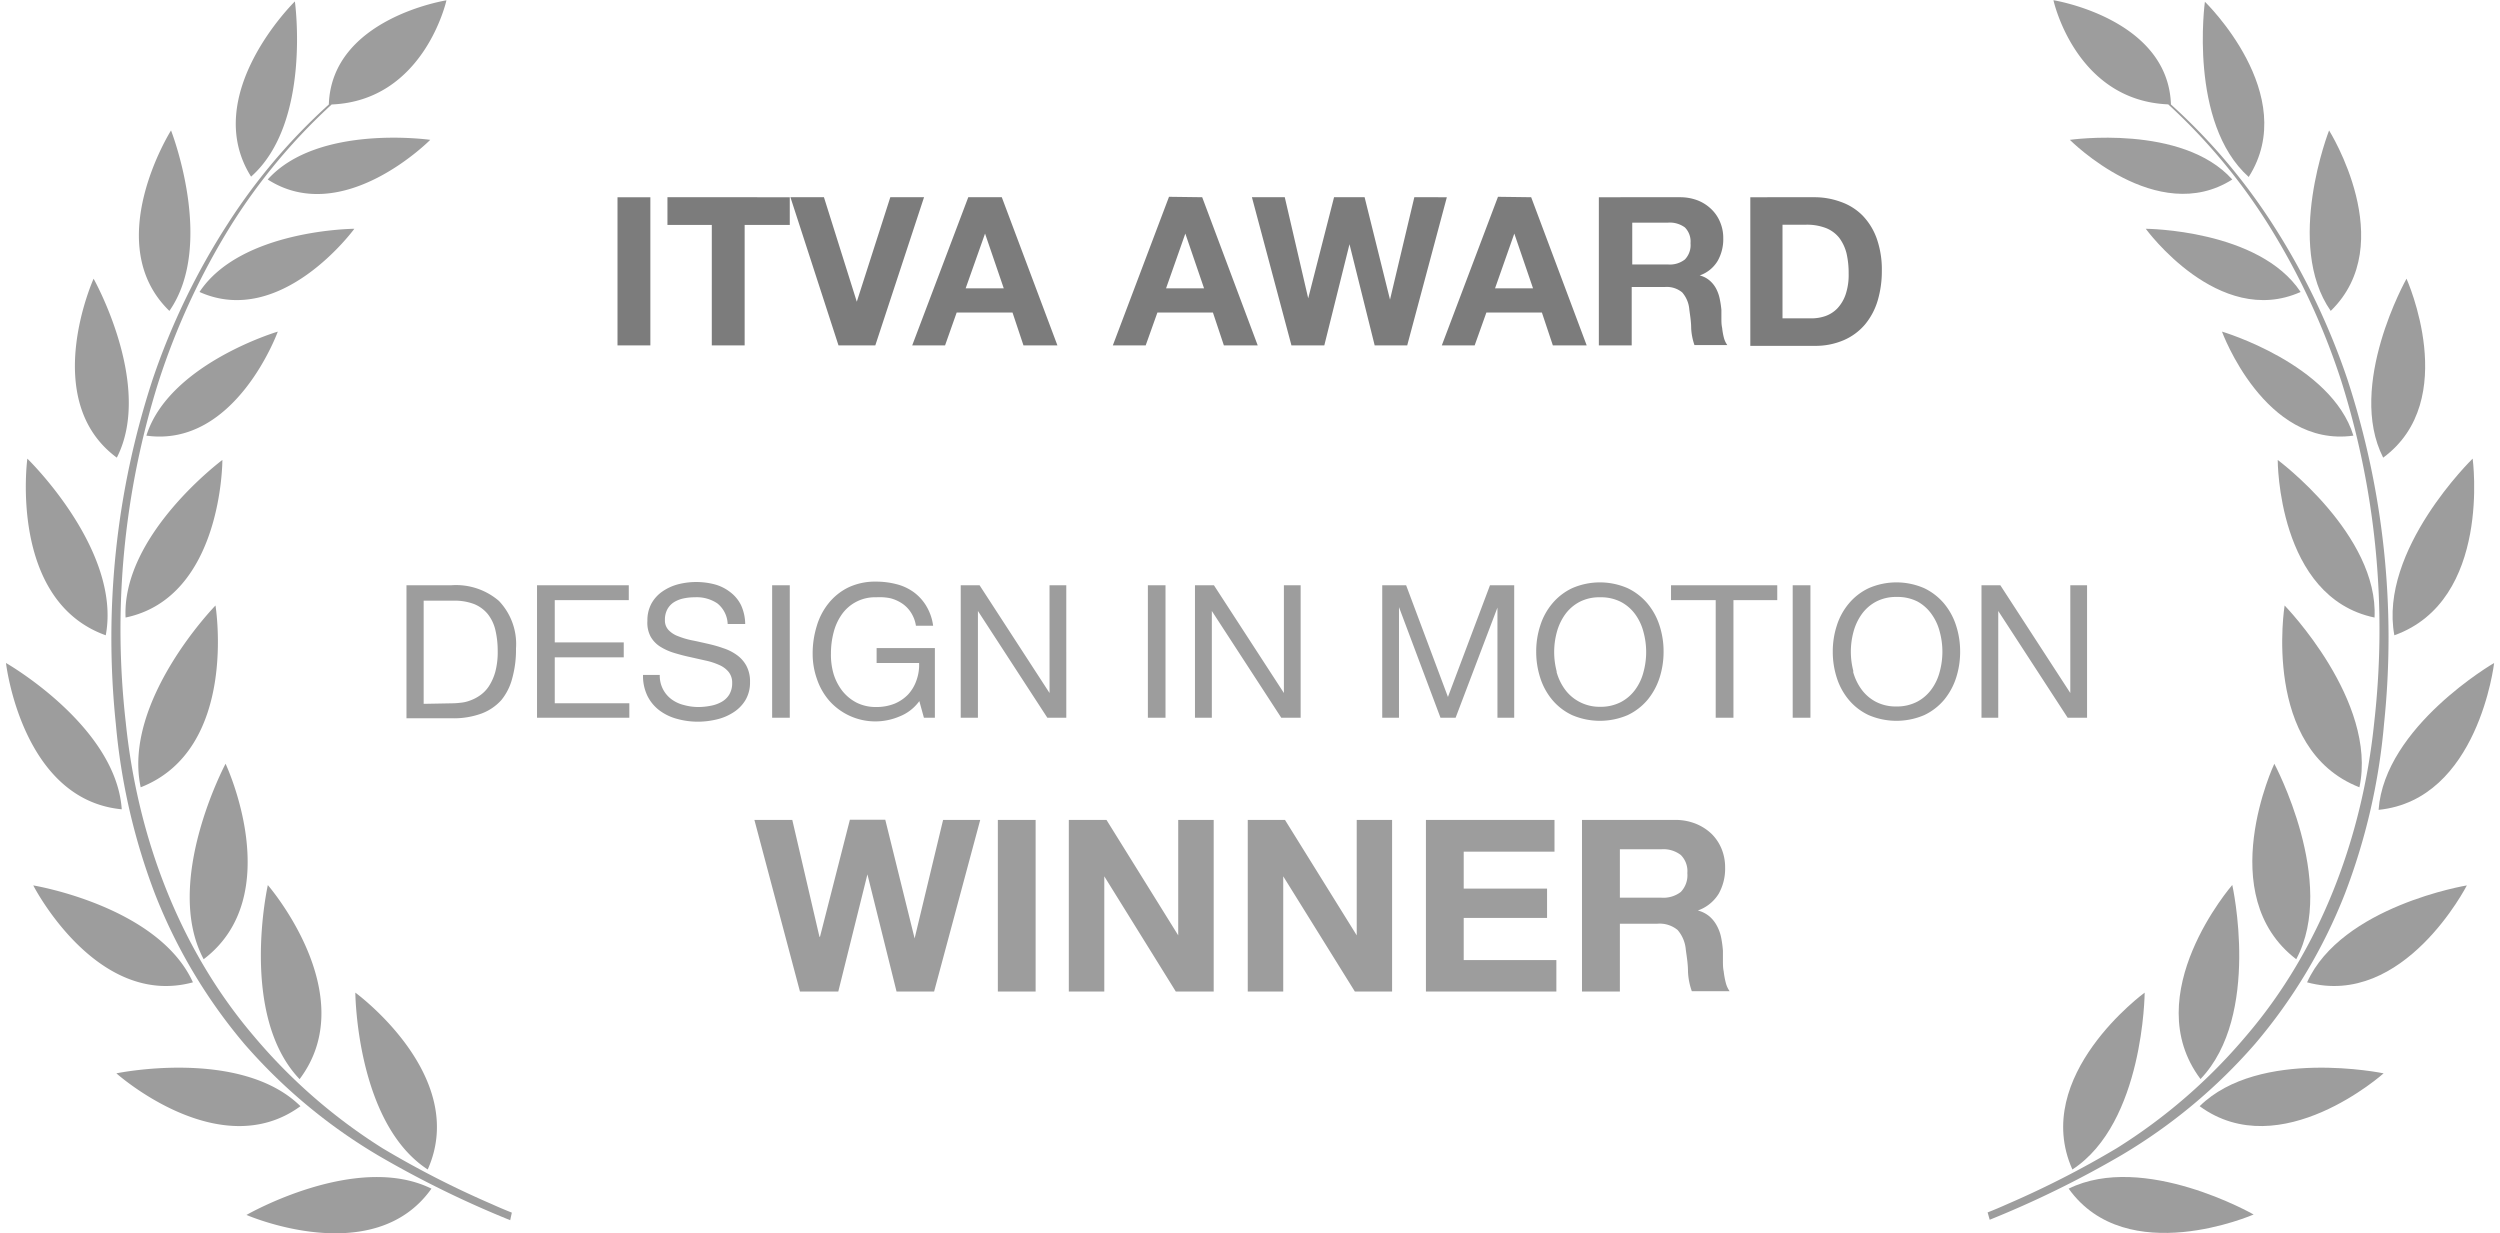
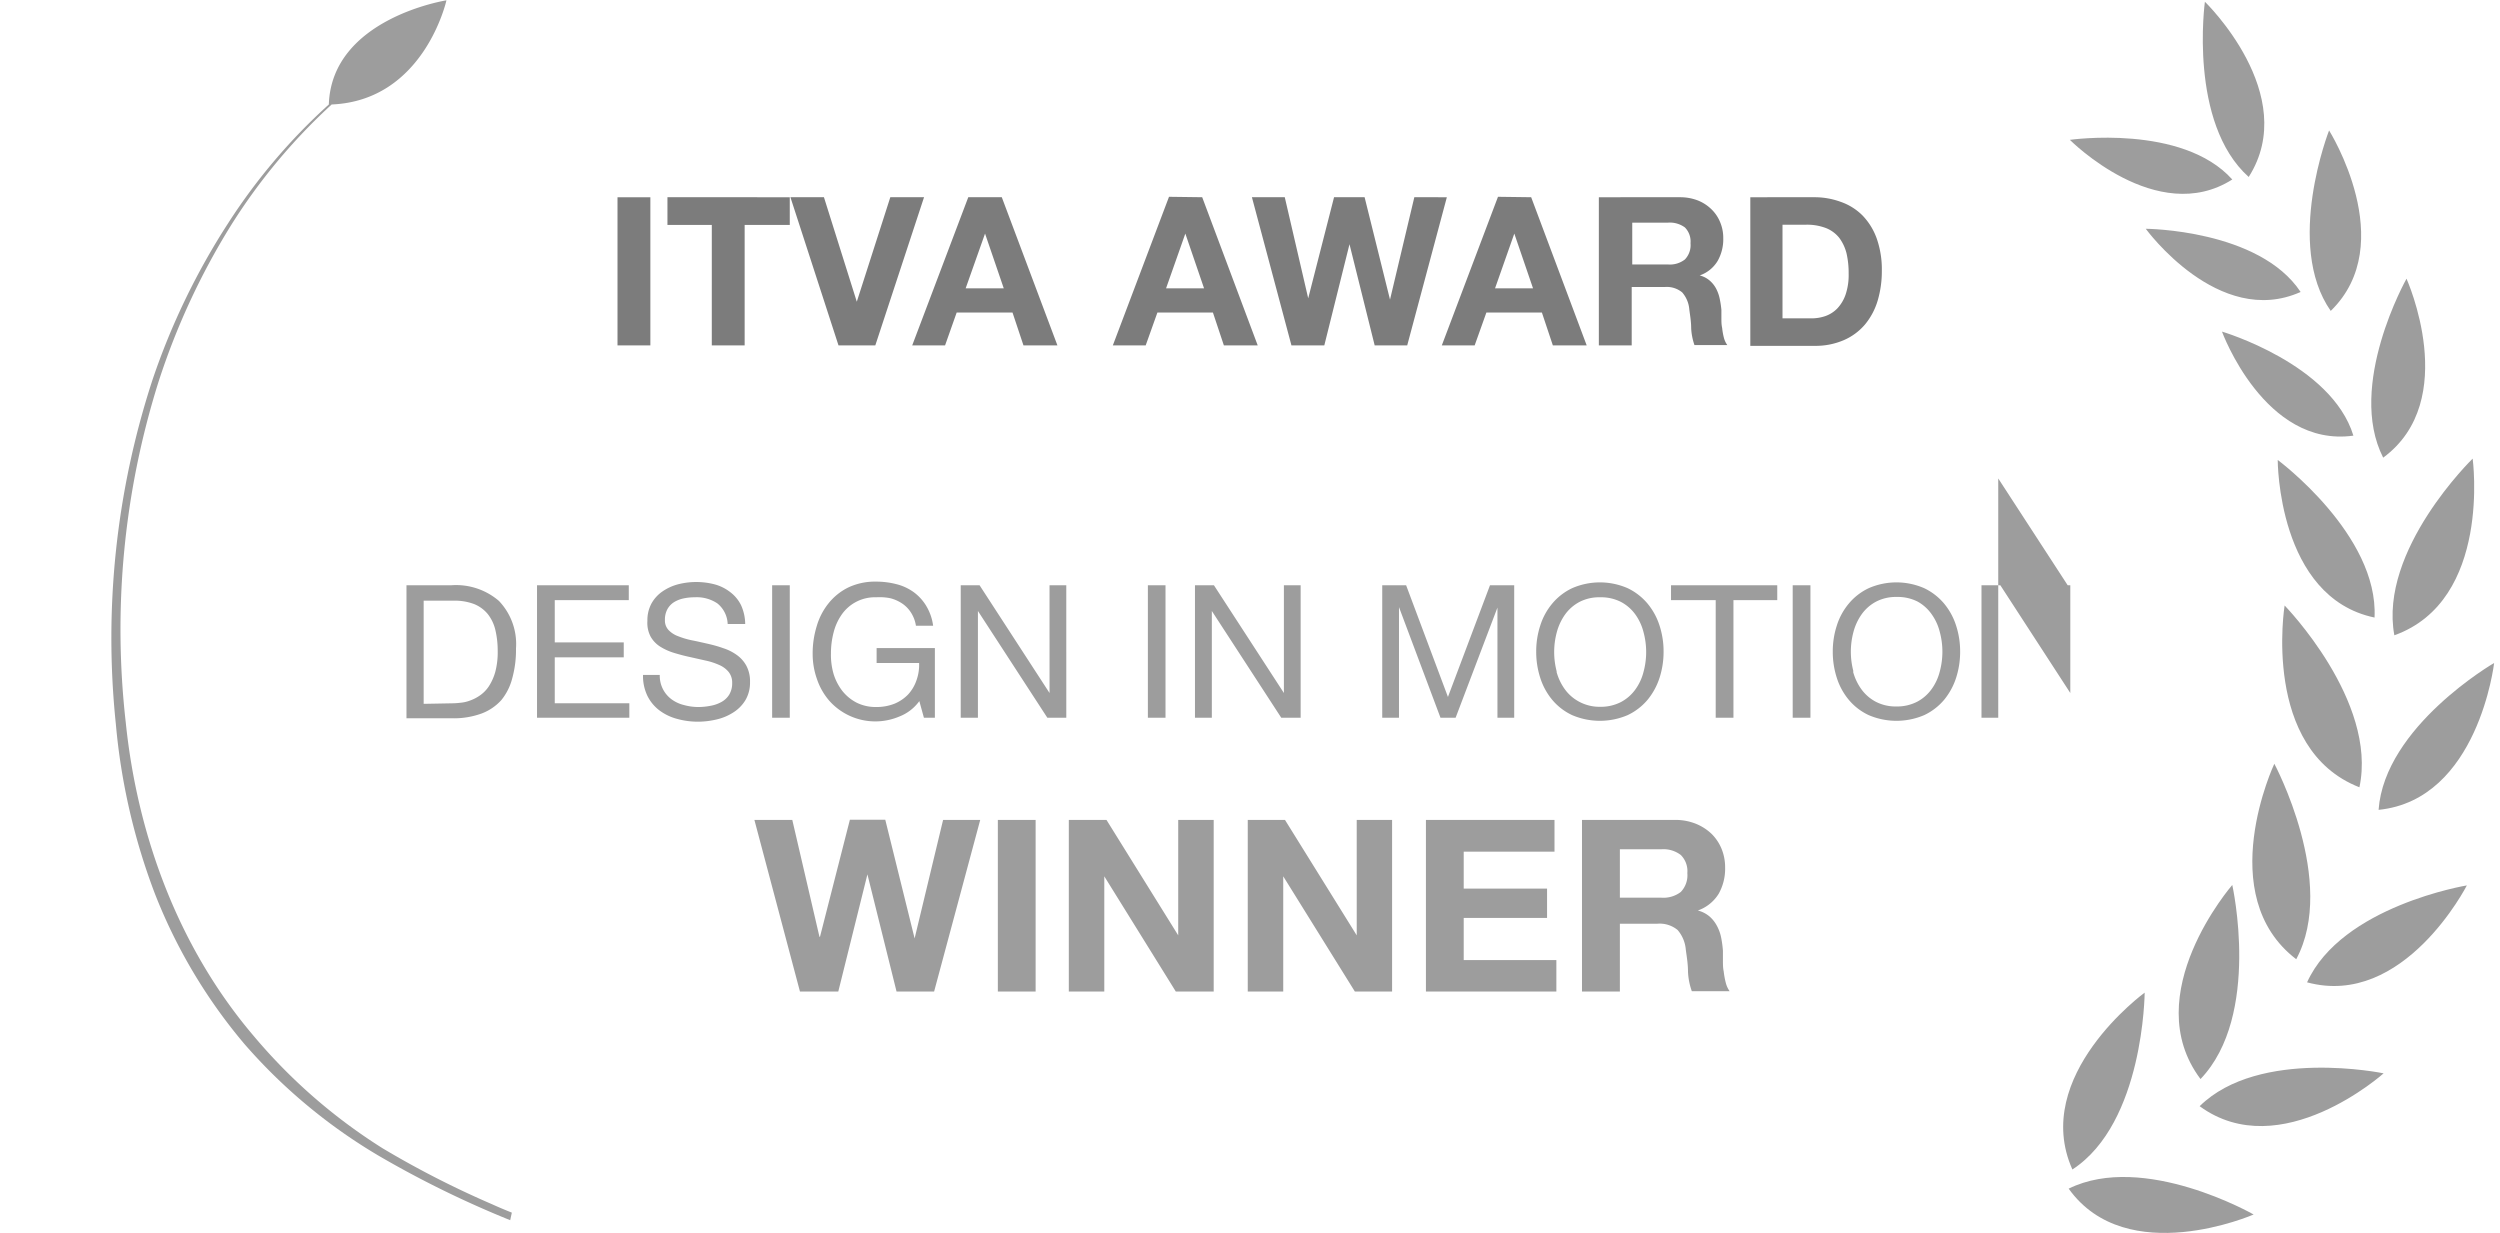
<svg xmlns="http://www.w3.org/2000/svg" id="Ebene_1" data-name="Ebene 1" viewBox="0 0 227.19 112.62" width="150" height="74">
  <defs>
    <style>.cls-1{fill:#7c7c7c}.cls-2{fill:#9d9d9d}</style>
  </defs>
  <title>itva award</title>
  <path class="cls-1" d="M60.27 19.47V33h-3V19.47zM61.83 22v-2.53H73V22h-4.12v11h-3V22zm15.62 11l-4.39-13.53h3.06l3 9.54 3.06-9.54h3.08L80.81 33zm14.91-13.53L97.44 33h-3.1l-1-3h-5.1l-1.06 3h-3l5.12-13.53zm.18 8.32l-1.71-5-1.77 5zm18.12-8.32L115.73 33h-3.09l-1-3h-5.07l-1.07 3h-3l5.13-13.57zm.17 8.32l-1.71-5-1.76 5zM126.41 33l-2.3-9.24-2.3 9.24h-3l-3.61-13.53h3l2.14 9.23 2.36-9.23h2.79l2.32 9.35 2.22-9.35H133L129.38 33zm14.29-13.53L145.77 33h-3.09l-1-3h-5.07l-1.07 3h-3l5.13-13.57zm.17 8.32l-1.71-5-1.76 5zm13.4-8.32a4.48 4.48 0 0 1 1.64.29 3.75 3.75 0 0 1 1.25.81 3.42 3.42 0 0 1 .8 1.19 3.67 3.67 0 0 1 .28 1.45 4 4 0 0 1-.51 2.07 3.08 3.08 0 0 1-1.64 1.33 2.25 2.25 0 0 1 .91.47 2.51 2.51 0 0 1 .59.74 3.49 3.49 0 0 1 .33.94 8.81 8.81 0 0 1 .15 1v.75c0 .3 0 .59.07.9a5.71 5.71 0 0 0 .15.86 2 2 0 0 0 .32.7h-3a5.54 5.54 0 0 1-.3-1.54c0-.6-.1-1.17-.17-1.71a2.69 2.69 0 0 0-.65-1.56 2.2 2.2 0 0 0-1.61-.49h-3V33h-3V19.47zm-1.07 6.14a2.22 2.22 0 0 0 1.54-.46 1.89 1.89 0 0 0 .51-1.48 1.83 1.83 0 0 0-.51-1.44 2.32 2.32 0 0 0-1.54-.44h-3.27v3.82zm13.32-6.14a6.91 6.91 0 0 1 2.44.42 5.23 5.23 0 0 1 2 1.25 5.87 5.87 0 0 1 1.29 2.09 8.49 8.49 0 0 1 .47 2.95 9.43 9.43 0 0 1-.38 2.73 6.18 6.18 0 0 1-1.15 2.17 5.29 5.29 0 0 1-1.92 1.43 6.49 6.49 0 0 1-2.71.53h-5.85V19.47zm-.21 11.06a3.87 3.87 0 0 0 1.26-.21 2.85 2.85 0 0 0 1.08-.69 3.52 3.52 0 0 0 .76-1.27 5.56 5.56 0 0 0 .28-1.9 8.09 8.09 0 0 0-.19-1.85 4 4 0 0 0-.66-1.42 2.92 2.92 0 0 0-1.21-.9 4.8 4.8 0 0 0-1.85-.31h-2.13v8.55z" transform="translate(-1.43 -1.46)" />
-   <path class="cls-2" d="M82.75 92l-2.66-10.7L77.43 92h-3.5l-4.16-15.67h3.46L75.71 87h.05l2.73-10.69h3.23l2.68 10.84L87 76.33h3.39L86.18 92zm12.7-15.67V92H92V76.33zm6.47 0l6.55 10.54V76.33h3.24V92h-3.46l-6.53-10.52V92h-3.24V76.33zm16.3 0l6.55 10.54V76.33H128V92h-3.4l-6.54-10.52V92h-3.24V76.33zm24.61 0v2.9h-8.29v3.37h7.61v2.68h-7.61v3.85H143V92h-11.91V76.33zm10.98 0a5 5 0 0 1 1.9.34 4.56 4.56 0 0 1 1.46.93 4.12 4.12 0 0 1 .92 1.38 4.45 4.45 0 0 1 .32 1.68 4.69 4.69 0 0 1-.58 2.4 3.65 3.65 0 0 1-1.91 1.54 2.72 2.72 0 0 1 1.06.54 3 3 0 0 1 .68.86 3.81 3.81 0 0 1 .39 1.09 9.71 9.71 0 0 1 .16 1.19v.88c0 .34 0 .68.07 1a7.41 7.41 0 0 0 .18 1 2.32 2.32 0 0 0 .36.81h-3.45a6 6 0 0 1-.35-1.79c0-.68-.11-1.34-.2-2a3.13 3.13 0 0 0-.75-1.8 2.57 2.57 0 0 0-1.87-.57h-3.4V92h-3.46V76.33zm-1.23 7.1a2.61 2.61 0 0 0 1.78-.52 2.2 2.2 0 0 0 .6-1.72 2.08 2.08 0 0 0-.6-1.66 2.61 2.61 0 0 0-1.78-.52h-3.78v4.42zM42.12 54.9a6 6 0 0 1 4.32 1.43A5.7 5.7 0 0 1 48 60.68a9.7 9.7 0 0 1-.34 2.71 5.19 5.19 0 0 1-1 2 4.59 4.59 0 0 1-1.82 1.23 7.37 7.37 0 0 1-2.62.43H38V54.9zm.13 10.78a6.39 6.39 0 0 0 .68-.05 3.2 3.2 0 0 0 .87-.2 3.76 3.76 0 0 0 .91-.47 3.06 3.06 0 0 0 .81-.83 4.76 4.76 0 0 0 .59-1.32 7 7 0 0 0 .22-1.91 8.27 8.27 0 0 0-.21-1.9 3.73 3.73 0 0 0-.69-1.46 3.14 3.14 0 0 0-1.25-.92 5 5 0 0 0-1.89-.31h-2.72v9.42zM58.3 54.9v1.36h-6.76v3.86h6.3v1.36h-6.3v4.2h6.81V67h-8.43V54.9zm8.09 1.66a3.38 3.38 0 0 0-2.07-.56 4.78 4.78 0 0 0-1 .1 2.74 2.74 0 0 0-.88.34 1.78 1.78 0 0 0-.61.64 2 2 0 0 0-.23 1 1.26 1.26 0 0 0 .33.91 2.28 2.28 0 0 0 .89.57 7.15 7.15 0 0 0 1.25.37c.46.09.93.2 1.42.31s1 .25 1.41.4a4.43 4.43 0 0 1 1.25.62 2.92 2.92 0 0 1 .89 1 3 3 0 0 1 .33 1.49 3.13 3.13 0 0 1-.43 1.66 3.43 3.43 0 0 1-1.12 1.12 4.79 4.79 0 0 1-1.52.63 7.4 7.4 0 0 1-1.67.2 7.09 7.09 0 0 1-1.93-.26 4.66 4.66 0 0 1-1.6-.77A3.74 3.74 0 0 1 60 65a4.17 4.17 0 0 1-.4-1.91h1.53a2.66 2.66 0 0 0 1.08 2.23 3.17 3.17 0 0 0 1.13.52 4.91 4.91 0 0 0 1.33.18 5.76 5.76 0 0 0 1.09-.11 3.2 3.2 0 0 0 1-.35 1.9 1.9 0 0 0 .71-.67 2 2 0 0 0 .27-1.08 1.53 1.53 0 0 0-.33-1 2.26 2.26 0 0 0-.88-.64 6.11 6.11 0 0 0-1.25-.4l-1.42-.32c-.48-.1-.95-.23-1.42-.37a5.28 5.28 0 0 1-1.25-.56 2.61 2.61 0 0 1-.88-.9 2.67 2.67 0 0 1-.31-1.46 3.22 3.22 0 0 1 .37-1.59 3.27 3.27 0 0 1 1-1.1 4.54 4.54 0 0 1 1.41-.65 6.67 6.67 0 0 1 3.36 0 4 4 0 0 1 1.41.7 3.34 3.34 0 0 1 1 1.2 4.24 4.24 0 0 1 .38 1.72h-1.6a2.54 2.54 0 0 0-.94-1.88zM73 54.9V67h-1.61V54.9zm10 11.99a5.62 5.62 0 0 1-6.38-1.43 5.9 5.9 0 0 1-1.14-2 6.84 6.84 0 0 1-.39-2.29 8.42 8.42 0 0 1 .37-2.53 6 6 0 0 1 1.09-2.1 5.31 5.31 0 0 1 1.8-1.44 5.7 5.7 0 0 1 2.52-.53 7.4 7.4 0 0 1 1.86.23 4.6 4.6 0 0 1 1.57.72 4.31 4.31 0 0 1 1.15 1.25 4.66 4.66 0 0 1 .64 1.83h-1.57a3.06 3.06 0 0 0-.45-1.2 2.81 2.81 0 0 0-.79-.82 3.54 3.54 0 0 0-1.08-.49 4.9 4.9 0 0 0-1.29-.09 3.7 3.7 0 0 0-3.19 1.61 5 5 0 0 0-.72 1.61 7.55 7.55 0 0 0-.24 1.9A6.24 6.24 0 0 0 77 63a4.85 4.85 0 0 0 .8 1.55 4 4 0 0 0 1.3 1.07 3.9 3.9 0 0 0 1.79.4 4.43 4.43 0 0 0 1.69-.31 3.68 3.68 0 0 0 1.23-.84 3.64 3.64 0 0 0 .75-1.26 4.19 4.19 0 0 0 .25-1.61h-3.88v-1.36h5.32V67h-1l-.42-1.52A4.06 4.06 0 0 1 83 66.89zm7.33-11.99l6.39 9.84V54.9h1.53V67h-1.73l-6.34-9.75V67h-1.57V54.9zm16.98 0V67h-1.61V54.9zm4.42 0l6.39 9.84V54.9h1.53V67h-1.77l-6.34-9.75V67H110V54.9zm17.55 0l3.82 10.2 3.84-10.2h2.21V67h-1.53V56.94L133.8 67h-1.38l-3.79-10.1V67h-1.53V54.9zm12.25 3.68a5.85 5.85 0 0 1 1.09-2 5.31 5.31 0 0 1 1.82-1.41 6.33 6.33 0 0 1 5.07 0 5.41 5.41 0 0 1 1.82 1.41 6 6 0 0 1 1.09 2 7.61 7.61 0 0 1 .37 2.39 7.7 7.7 0 0 1-.37 2.39 6.12 6.12 0 0 1-1.09 2 5.38 5.38 0 0 1-1.82 1.4 6.44 6.44 0 0 1-5.07 0 5.28 5.28 0 0 1-1.82-1.4 5.94 5.94 0 0 1-1.09-2 7.7 7.7 0 0 1-.37-2.39 7.61 7.61 0 0 1 .37-2.39zm1.48 4.2a4.9 4.9 0 0 0 .75 1.6 3.83 3.83 0 0 0 1.31 1.15A3.92 3.92 0 0 0 147 66a4 4 0 0 0 1.91-.44 3.83 3.83 0 0 0 1.31-1.15 4.69 4.69 0 0 0 .74-1.6 6.95 6.95 0 0 0 0-3.62 4.74 4.74 0 0 0-.74-1.61 3.83 3.83 0 0 0-1.31-1.15A4 4 0 0 0 147 56a3.92 3.92 0 0 0-1.9.43 3.83 3.83 0 0 0-1.31 1.15 5 5 0 0 0-.75 1.61 6.95 6.95 0 0 0 0 3.62zm10.46-6.52V54.9h9.7v1.36h-4V67h-1.62V56.26zm12.73-1.36V67h-1.62V54.9zm2.41 3.68a5.85 5.85 0 0 1 1.09-2 5.31 5.31 0 0 1 1.82-1.41 6.33 6.33 0 0 1 5.07 0 5.41 5.41 0 0 1 1.82 1.41 6 6 0 0 1 1.09 2 7.61 7.61 0 0 1 .37 2.39 7.7 7.7 0 0 1-.37 2.39 6.12 6.12 0 0 1-1.09 2 5.38 5.38 0 0 1-1.82 1.4 6.44 6.44 0 0 1-5.07 0 5.28 5.28 0 0 1-1.82-1.4 5.94 5.94 0 0 1-1.09-2 7.7 7.7 0 0 1-.37-2.39 7.61 7.61 0 0 1 .37-2.39zm1.48 4.2a4.9 4.9 0 0 0 .75 1.6 3.83 3.83 0 0 0 1.31 1.15 3.92 3.92 0 0 0 1.9.44 4 4 0 0 0 1.91-.44 3.83 3.83 0 0 0 1.31-1.15 4.69 4.69 0 0 0 .74-1.6 6.95 6.95 0 0 0 0-3.62 4.74 4.74 0 0 0-.74-1.61A3.83 3.83 0 0 0 176 56.4a4 4 0 0 0-1.91-.43 3.92 3.92 0 0 0-1.9.43 3.83 3.83 0 0 0-1.31 1.15 5 5 0 0 0-.75 1.61 6.95 6.95 0 0 0 0 3.62zm13.45-7.88l6.39 9.84V54.9h1.53V67h-1.77l-6.34-9.75V67h-1.53V54.9z" transform="translate(-1.43 -1.46)" />
+   <path class="cls-2" d="M82.75 92l-2.66-10.7L77.43 92h-3.5l-4.16-15.67h3.46L75.71 87h.05l2.73-10.69h3.23l2.68 10.84L87 76.33h3.39L86.18 92zm12.7-15.67V92H92V76.33zm6.47 0l6.55 10.54V76.33h3.24V92h-3.46l-6.53-10.52V92h-3.24V76.33zm16.3 0l6.55 10.54V76.33H128V92h-3.4l-6.54-10.52V92h-3.24V76.33zm24.61 0v2.9h-8.29v3.37h7.61v2.68h-7.61v3.85H143V92h-11.91V76.33zm10.98 0a5 5 0 0 1 1.9.34 4.56 4.56 0 0 1 1.46.93 4.12 4.12 0 0 1 .92 1.38 4.45 4.45 0 0 1 .32 1.68 4.69 4.69 0 0 1-.58 2.4 3.65 3.65 0 0 1-1.91 1.54 2.72 2.72 0 0 1 1.06.54 3 3 0 0 1 .68.86 3.81 3.81 0 0 1 .39 1.09 9.71 9.71 0 0 1 .16 1.19v.88c0 .34 0 .68.07 1a7.41 7.41 0 0 0 .18 1 2.32 2.32 0 0 0 .36.81h-3.45a6 6 0 0 1-.35-1.79c0-.68-.11-1.34-.2-2a3.13 3.13 0 0 0-.75-1.8 2.57 2.57 0 0 0-1.87-.57h-3.4V92h-3.46V76.33zm-1.23 7.1a2.61 2.61 0 0 0 1.78-.52 2.2 2.2 0 0 0 .6-1.72 2.08 2.08 0 0 0-.6-1.66 2.61 2.61 0 0 0-1.78-.52h-3.78v4.42zM42.12 54.9a6 6 0 0 1 4.32 1.43A5.7 5.7 0 0 1 48 60.68a9.7 9.7 0 0 1-.34 2.71 5.19 5.19 0 0 1-1 2 4.59 4.59 0 0 1-1.82 1.23 7.37 7.37 0 0 1-2.62.43H38V54.9zm.13 10.78a6.39 6.39 0 0 0 .68-.05 3.2 3.2 0 0 0 .87-.2 3.76 3.76 0 0 0 .91-.47 3.06 3.06 0 0 0 .81-.83 4.76 4.76 0 0 0 .59-1.32 7 7 0 0 0 .22-1.91 8.27 8.27 0 0 0-.21-1.9 3.73 3.73 0 0 0-.69-1.46 3.14 3.14 0 0 0-1.25-.92 5 5 0 0 0-1.89-.31h-2.72v9.42zM58.3 54.9v1.36h-6.76v3.86h6.3v1.36h-6.3v4.2h6.81V67h-8.43V54.9zm8.09 1.66a3.38 3.38 0 0 0-2.07-.56 4.78 4.78 0 0 0-1 .1 2.74 2.74 0 0 0-.88.34 1.78 1.78 0 0 0-.61.64 2 2 0 0 0-.23 1 1.26 1.26 0 0 0 .33.91 2.28 2.28 0 0 0 .89.57 7.15 7.15 0 0 0 1.25.37c.46.09.93.2 1.42.31s1 .25 1.41.4a4.43 4.43 0 0 1 1.25.62 2.92 2.92 0 0 1 .89 1 3 3 0 0 1 .33 1.49 3.13 3.13 0 0 1-.43 1.66 3.43 3.43 0 0 1-1.12 1.12 4.79 4.79 0 0 1-1.52.63 7.4 7.4 0 0 1-1.67.2 7.09 7.09 0 0 1-1.93-.26 4.66 4.66 0 0 1-1.6-.77A3.74 3.74 0 0 1 60 65a4.17 4.17 0 0 1-.4-1.91h1.53a2.66 2.66 0 0 0 1.08 2.23 3.17 3.17 0 0 0 1.13.52 4.91 4.91 0 0 0 1.33.18 5.76 5.76 0 0 0 1.09-.11 3.2 3.2 0 0 0 1-.35 1.9 1.9 0 0 0 .71-.67 2 2 0 0 0 .27-1.08 1.53 1.53 0 0 0-.33-1 2.26 2.26 0 0 0-.88-.64 6.11 6.11 0 0 0-1.25-.4l-1.42-.32c-.48-.1-.95-.23-1.42-.37a5.28 5.28 0 0 1-1.25-.56 2.61 2.61 0 0 1-.88-.9 2.67 2.67 0 0 1-.31-1.46 3.22 3.22 0 0 1 .37-1.59 3.27 3.27 0 0 1 1-1.1 4.54 4.54 0 0 1 1.41-.65 6.67 6.67 0 0 1 3.36 0 4 4 0 0 1 1.41.7 3.34 3.34 0 0 1 1 1.2 4.24 4.24 0 0 1 .38 1.72h-1.6a2.54 2.54 0 0 0-.94-1.88zM73 54.9V67h-1.61V54.9zm10 11.99a5.62 5.62 0 0 1-6.38-1.43 5.9 5.9 0 0 1-1.14-2 6.84 6.84 0 0 1-.39-2.29 8.42 8.42 0 0 1 .37-2.53 6 6 0 0 1 1.09-2.1 5.31 5.31 0 0 1 1.8-1.44 5.7 5.7 0 0 1 2.52-.53 7.4 7.4 0 0 1 1.86.23 4.6 4.6 0 0 1 1.57.72 4.31 4.31 0 0 1 1.15 1.25 4.66 4.66 0 0 1 .64 1.83h-1.57a3.06 3.06 0 0 0-.45-1.2 2.81 2.81 0 0 0-.79-.82 3.54 3.54 0 0 0-1.08-.49 4.9 4.9 0 0 0-1.29-.09 3.7 3.7 0 0 0-3.19 1.61 5 5 0 0 0-.72 1.61 7.55 7.55 0 0 0-.24 1.9A6.24 6.24 0 0 0 77 63a4.85 4.85 0 0 0 .8 1.55 4 4 0 0 0 1.3 1.07 3.9 3.9 0 0 0 1.79.4 4.43 4.43 0 0 0 1.69-.31 3.68 3.68 0 0 0 1.23-.84 3.64 3.64 0 0 0 .75-1.26 4.19 4.19 0 0 0 .25-1.61h-3.88v-1.36h5.32V67h-1l-.42-1.52A4.06 4.06 0 0 1 83 66.89zm7.33-11.99l6.39 9.84V54.9h1.53V67h-1.73l-6.34-9.75V67h-1.57V54.9zm16.98 0V67h-1.61V54.9zm4.42 0l6.39 9.84V54.9h1.53V67h-1.77l-6.34-9.75V67H110V54.9zm17.55 0l3.82 10.2 3.84-10.2h2.21V67h-1.53V56.94L133.8 67h-1.38l-3.79-10.1V67h-1.53V54.9zm12.25 3.68a5.85 5.85 0 0 1 1.09-2 5.31 5.31 0 0 1 1.82-1.41 6.33 6.33 0 0 1 5.07 0 5.41 5.41 0 0 1 1.82 1.41 6 6 0 0 1 1.09 2 7.61 7.61 0 0 1 .37 2.39 7.7 7.7 0 0 1-.37 2.39 6.12 6.12 0 0 1-1.09 2 5.38 5.38 0 0 1-1.82 1.4 6.44 6.44 0 0 1-5.07 0 5.28 5.28 0 0 1-1.82-1.4 5.94 5.94 0 0 1-1.09-2 7.7 7.7 0 0 1-.37-2.39 7.61 7.61 0 0 1 .37-2.39zm1.48 4.2a4.9 4.9 0 0 0 .75 1.6 3.83 3.83 0 0 0 1.31 1.15A3.92 3.92 0 0 0 147 66a4 4 0 0 0 1.91-.44 3.83 3.83 0 0 0 1.31-1.15 4.69 4.69 0 0 0 .74-1.6 6.95 6.95 0 0 0 0-3.62 4.74 4.74 0 0 0-.74-1.61 3.83 3.83 0 0 0-1.31-1.15A4 4 0 0 0 147 56a3.92 3.92 0 0 0-1.9.43 3.83 3.83 0 0 0-1.31 1.15 5 5 0 0 0-.75 1.61 6.95 6.95 0 0 0 0 3.62zm10.46-6.52V54.9h9.7v1.36h-4V67h-1.62V56.26zm12.73-1.36V67h-1.62V54.9zm2.41 3.68a5.85 5.85 0 0 1 1.09-2 5.31 5.31 0 0 1 1.82-1.41 6.33 6.33 0 0 1 5.07 0 5.41 5.41 0 0 1 1.82 1.41 6 6 0 0 1 1.09 2 7.61 7.61 0 0 1 .37 2.39 7.7 7.7 0 0 1-.37 2.39 6.12 6.12 0 0 1-1.09 2 5.38 5.38 0 0 1-1.82 1.4 6.44 6.44 0 0 1-5.07 0 5.28 5.28 0 0 1-1.82-1.4 5.94 5.94 0 0 1-1.09-2 7.7 7.7 0 0 1-.37-2.39 7.61 7.61 0 0 1 .37-2.39zm1.48 4.2a4.9 4.9 0 0 0 .75 1.6 3.83 3.83 0 0 0 1.31 1.15 3.92 3.92 0 0 0 1.9.44 4 4 0 0 0 1.91-.44 3.83 3.83 0 0 0 1.31-1.15 4.69 4.69 0 0 0 .74-1.6 6.95 6.95 0 0 0 0-3.62 4.74 4.74 0 0 0-.74-1.61A3.83 3.83 0 0 0 176 56.4a4 4 0 0 0-1.91-.43 3.92 3.92 0 0 0-1.9.43 3.83 3.83 0 0 0-1.31 1.15 5 5 0 0 0-.75 1.61 6.95 6.95 0 0 0 0 3.62zm13.45-7.88l6.39 9.84V54.9h1.53h-1.77l-6.34-9.75V67h-1.53V54.9z" transform="translate(-1.43 -1.46)" />
  <path class="cls-2" d="M47.62 112.19c-.6-.24-1.2-.49-1.79-.76a85.93 85.93 0 0 1-10-5.11 50.34 50.34 0 0 1-11.77-10.25c-6.82-8-10.62-18.2-11.69-28.61a75.27 75.27 0 0 1 3-31.17A64.85 64.85 0 0 1 22 22a53.7 53.7 0 0 1 9.17-11c8.45-.35 10.48-9.51 10.48-9.51S31.17 3.13 30.91 11a53.89 53.89 0 0 0-9.2 10.85 63.86 63.86 0 0 0-6.9 14.29 75.84 75.84 0 0 0-3.35 31.42 57.83 57.83 0 0 0 3.58 15.54 48.72 48.72 0 0 0 8.17 13.7A49.77 49.77 0 0 0 35.47 107a92.67 92.67 0 0 0 12 5.88" transform="translate(-1.43 -1.46)" />
-   <path class="cls-2" d="M23.81 17.59c5.54-4.91 4-16 4-16s-8.71 8.52-4 16zm1.52.26c6.89 4.42 14.84-3.62 14.84-3.62s-10.27-1.47-14.84 3.62zM19.1 28.12c7.48 3.36 14.14-5.77 14.14-5.77s-10.36.06-14.14 5.77zm7.15 3.62s-9.95 2.95-12 9.5c8.15 1.13 12-9.5 12-9.5zm-5.06 11.72S12 50.3 12.35 57.85c8.86-1.85 8.84-14.39 8.84-14.39zm-.63 13.29s-8.51 8.73-6.83 16.6c8.96-3.5 6.83-16.6 6.83-16.6zm-1.08 32.3c7.67-5.82 2-17.85 2-17.85s-5.76 10.8-2 17.85zM28.24 100c5.8-7.69-2.9-17.72-2.9-17.72s-2.66 11.9 2.9 17.72zm11.7 8.25c3.82-8.55-6.61-16.15-6.61-16.15s.08 11.9 6.61 16.15zm-23.59-78.4c4.23-6.06.15-16.48.15-16.48s-6.5 10.32-.15 16.48zm-4.8 13.4c3.37-6.59-2.12-16.34-2.12-16.34s-5 11.09 2.12 16.34zm-1.01 16.22C12 51.69 3.38 43.34 3.38 43.34s-1.75 12.94 7.16 16.13zM12 75.36C11.48 67.74 1.43 62 1.43 62S2.86 74.49 12 75.36zm-8.08 6.95s5.75 11.25 14.58 8.85c-3.16-6.97-14.58-8.85-14.58-8.85zm7.59 17.16s9.42 8.41 16.81 3c-5.46-5.36-16.81-3-16.81-3zm11.88 12.93S35 117.46 40.28 110c-6.85-3.38-16.89 2.4-16.89 2.4zm159.18.44a92.17 92.17 0 0 0 12-5.88 49.77 49.77 0 0 0 12.23-10.18 48.45 48.45 0 0 0 8.2-13.7 57.08 57.08 0 0 0 3.58-15.54 75.83 75.83 0 0 0-3.34-31.42 63.86 63.86 0 0 0-6.9-14.29A54.22 54.22 0 0 0 199.12 11c-.26-7.85-10.73-9.52-10.73-9.52s2 9.16 10.48 9.51a53.34 53.34 0 0 1 9.16 11 64.43 64.43 0 0 1 6.65 14.28 75.43 75.43 0 0 1 3 31.17c-1.07 10.41-4.87 20.65-11.69 28.61a50.34 50.34 0 0 1-11.81 10.25 85.93 85.93 0 0 1-10 5.11c-.6.27-1.19.52-1.8.76" transform="translate(-1.43 -1.46)" />
  <path class="cls-2" d="M202.22 1.62s-1.52 11.06 4 16c4.78-7.51-4-16-4-16zm-12.33 12.61s7.94 8 14.83 3.62c-4.56-5.09-14.83-3.62-14.83-3.62zm6.93 8.12s6.65 9.13 14.14 5.77c-3.78-5.71-14.14-5.77-14.14-5.77zm18.96 18.89c-2-6.55-12-9.5-12-9.5s3.88 10.63 12 9.5zm1.93 16.61c.38-7.55-8.84-14.39-8.84-14.39s-.03 12.54 8.84 14.39zm-1.38 15.5c1.68-7.87-6.83-16.6-6.83-16.6s-2.13 13.1 6.83 16.6zm-7.77-2.15s-5.65 12 2 17.85c3.78-7.05-2-17.85-2-17.85zm-3.84 11.07s-8.7 10-2.9 17.72c5.56-5.81 2.9-17.72 2.9-17.72zm-8 9.83s-10.42 7.6-6.6 16.15c6.53-4.25 6.6-16.15 6.6-16.15zm16.84-78.73s-4.08 10.42.15 16.48c6.34-6.16-.15-16.48-.15-16.48zm7.07 13.54s-5.49 9.75-2.13 16.34c7.13-5.25 2.13-16.34 2.13-16.34zm6.04 16.43s-8.59 8.35-7.15 16.13c8.91-3.19 7.15-16.13 7.15-16.13zM228.63 62s-10 5.79-10.55 13.41c9.11-.92 10.55-13.41 10.55-13.41zm-17.08 29.16c8.84 2.4 14.59-8.85 14.59-8.85s-11.43 1.88-14.59 8.85zm-9.81 11.31c7.39 5.41 16.8-3 16.8-3s-11.35-2.36-16.8 3zM189.78 110c5.31 7.42 16.89 2.36 16.89 2.36s-10.04-5.74-16.89-2.36z" transform="translate(-1.43 -1.46)" />
</svg>